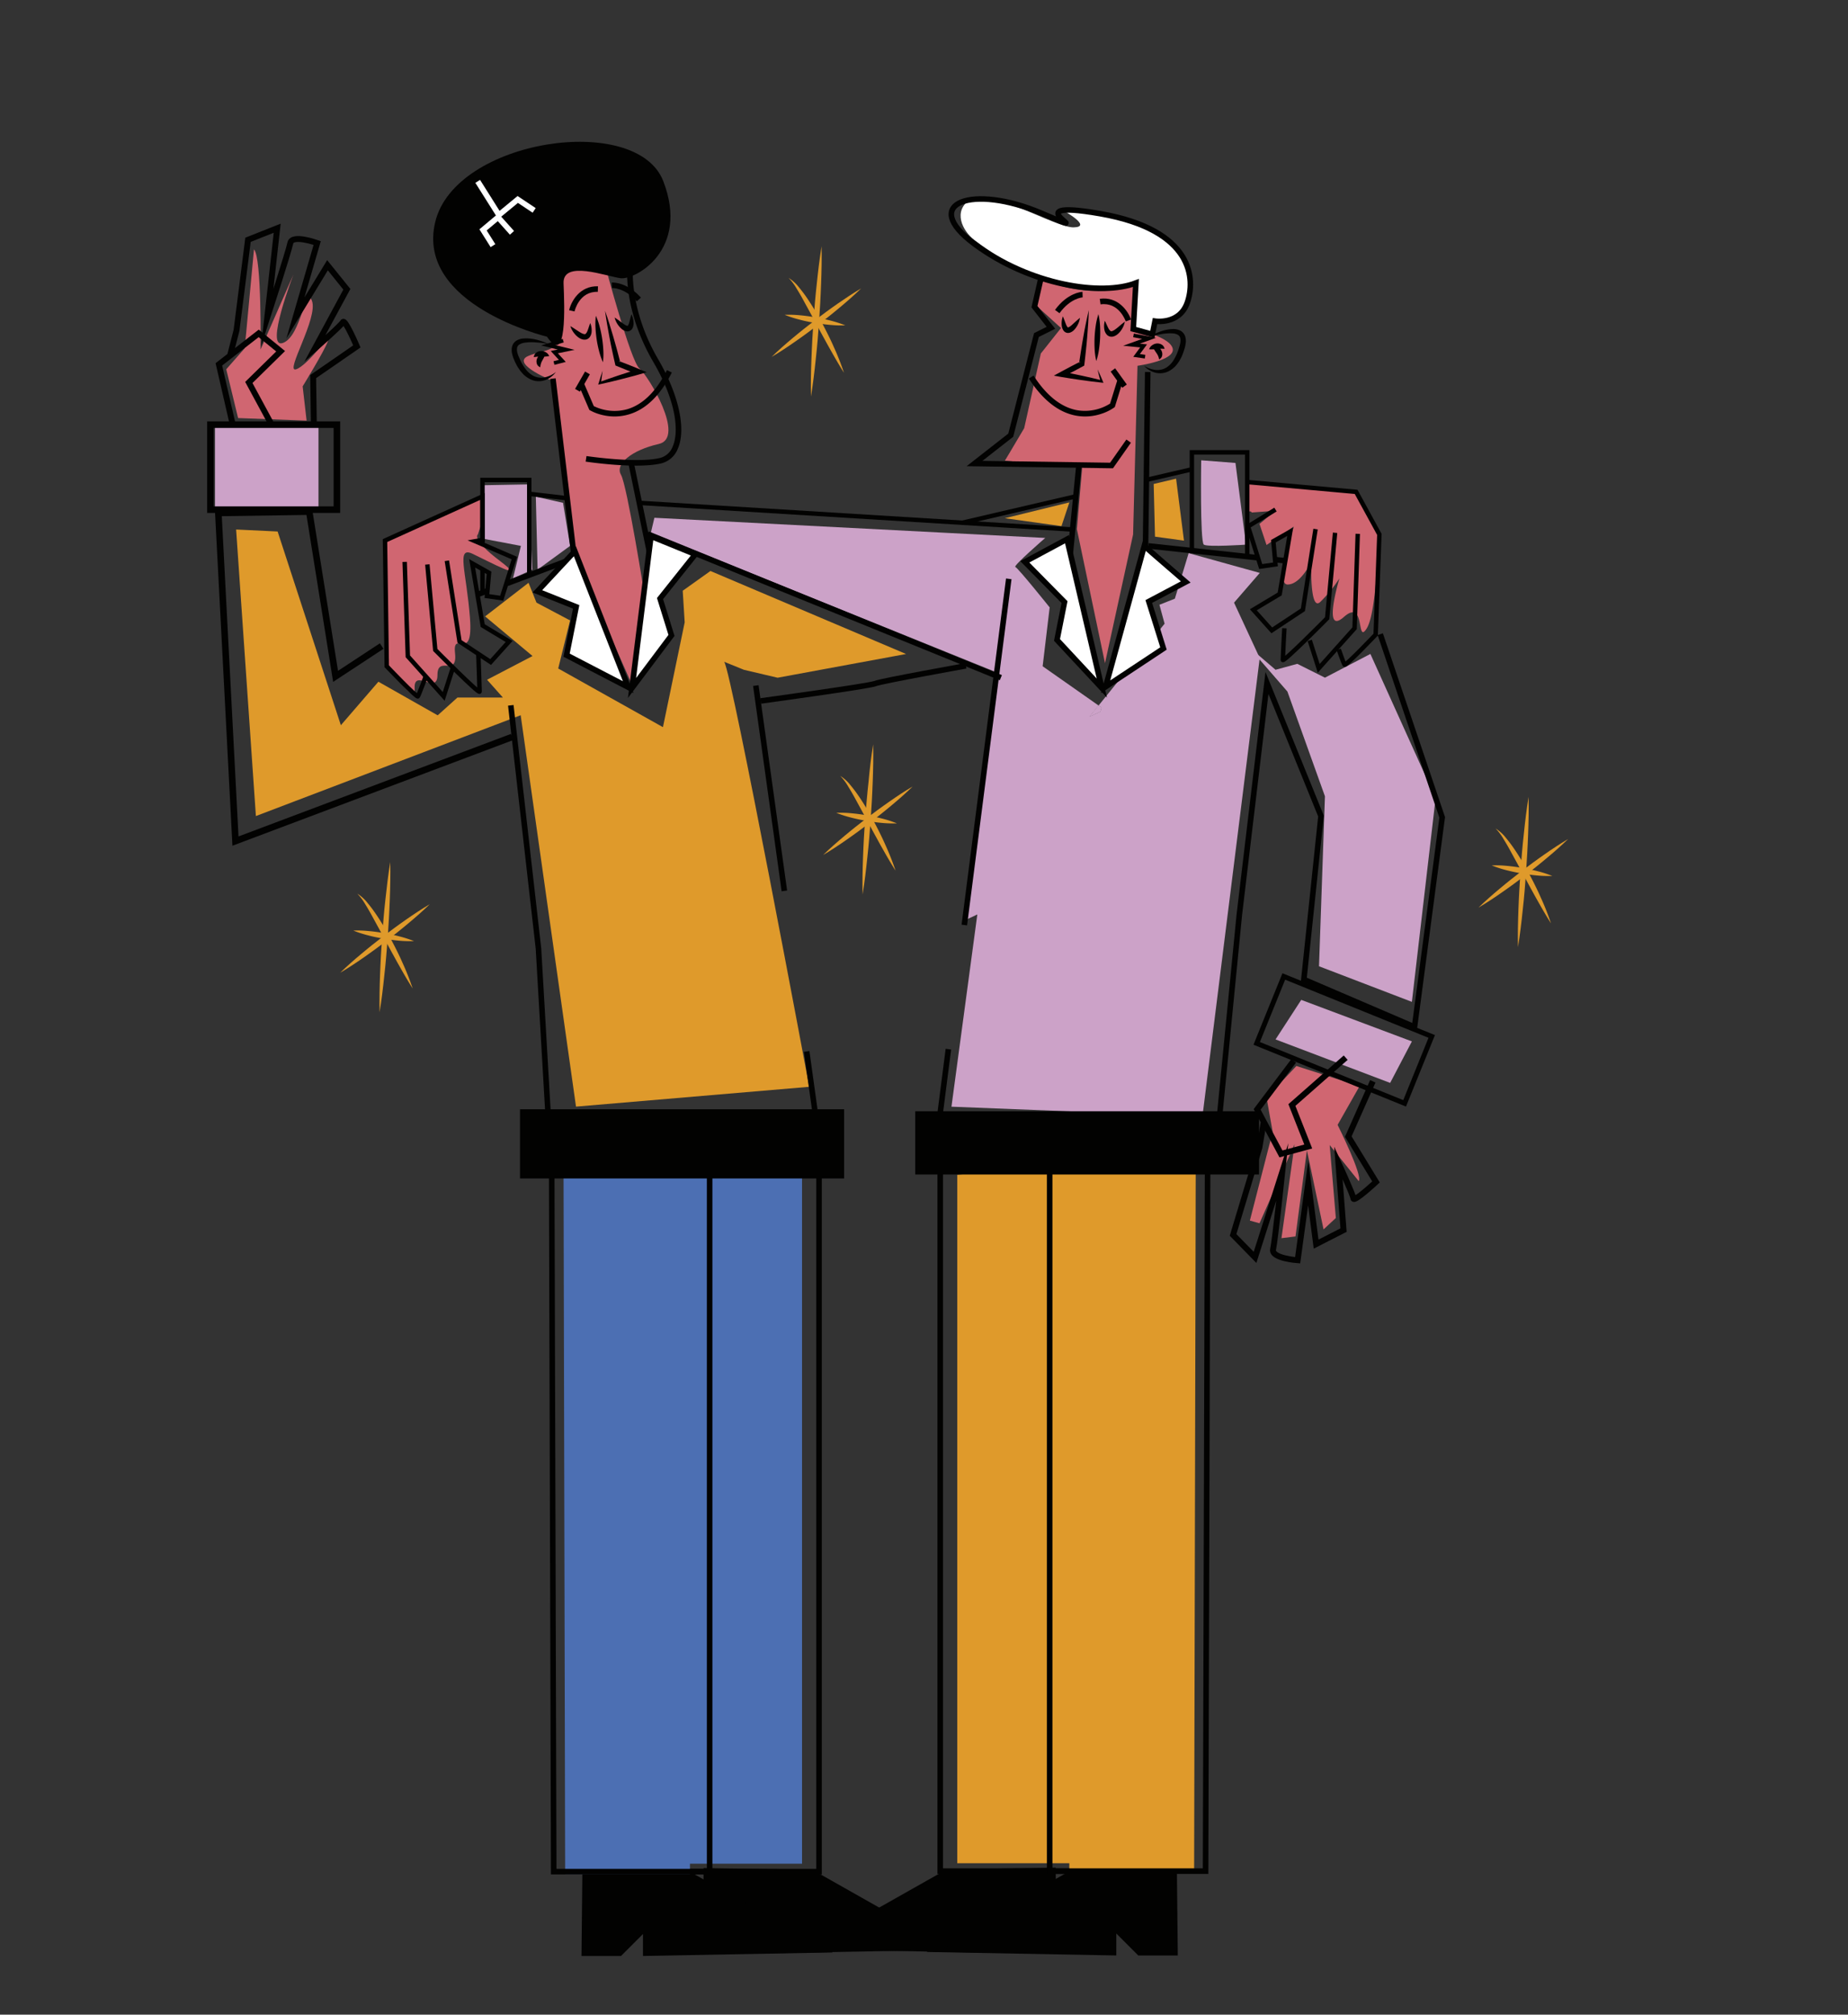
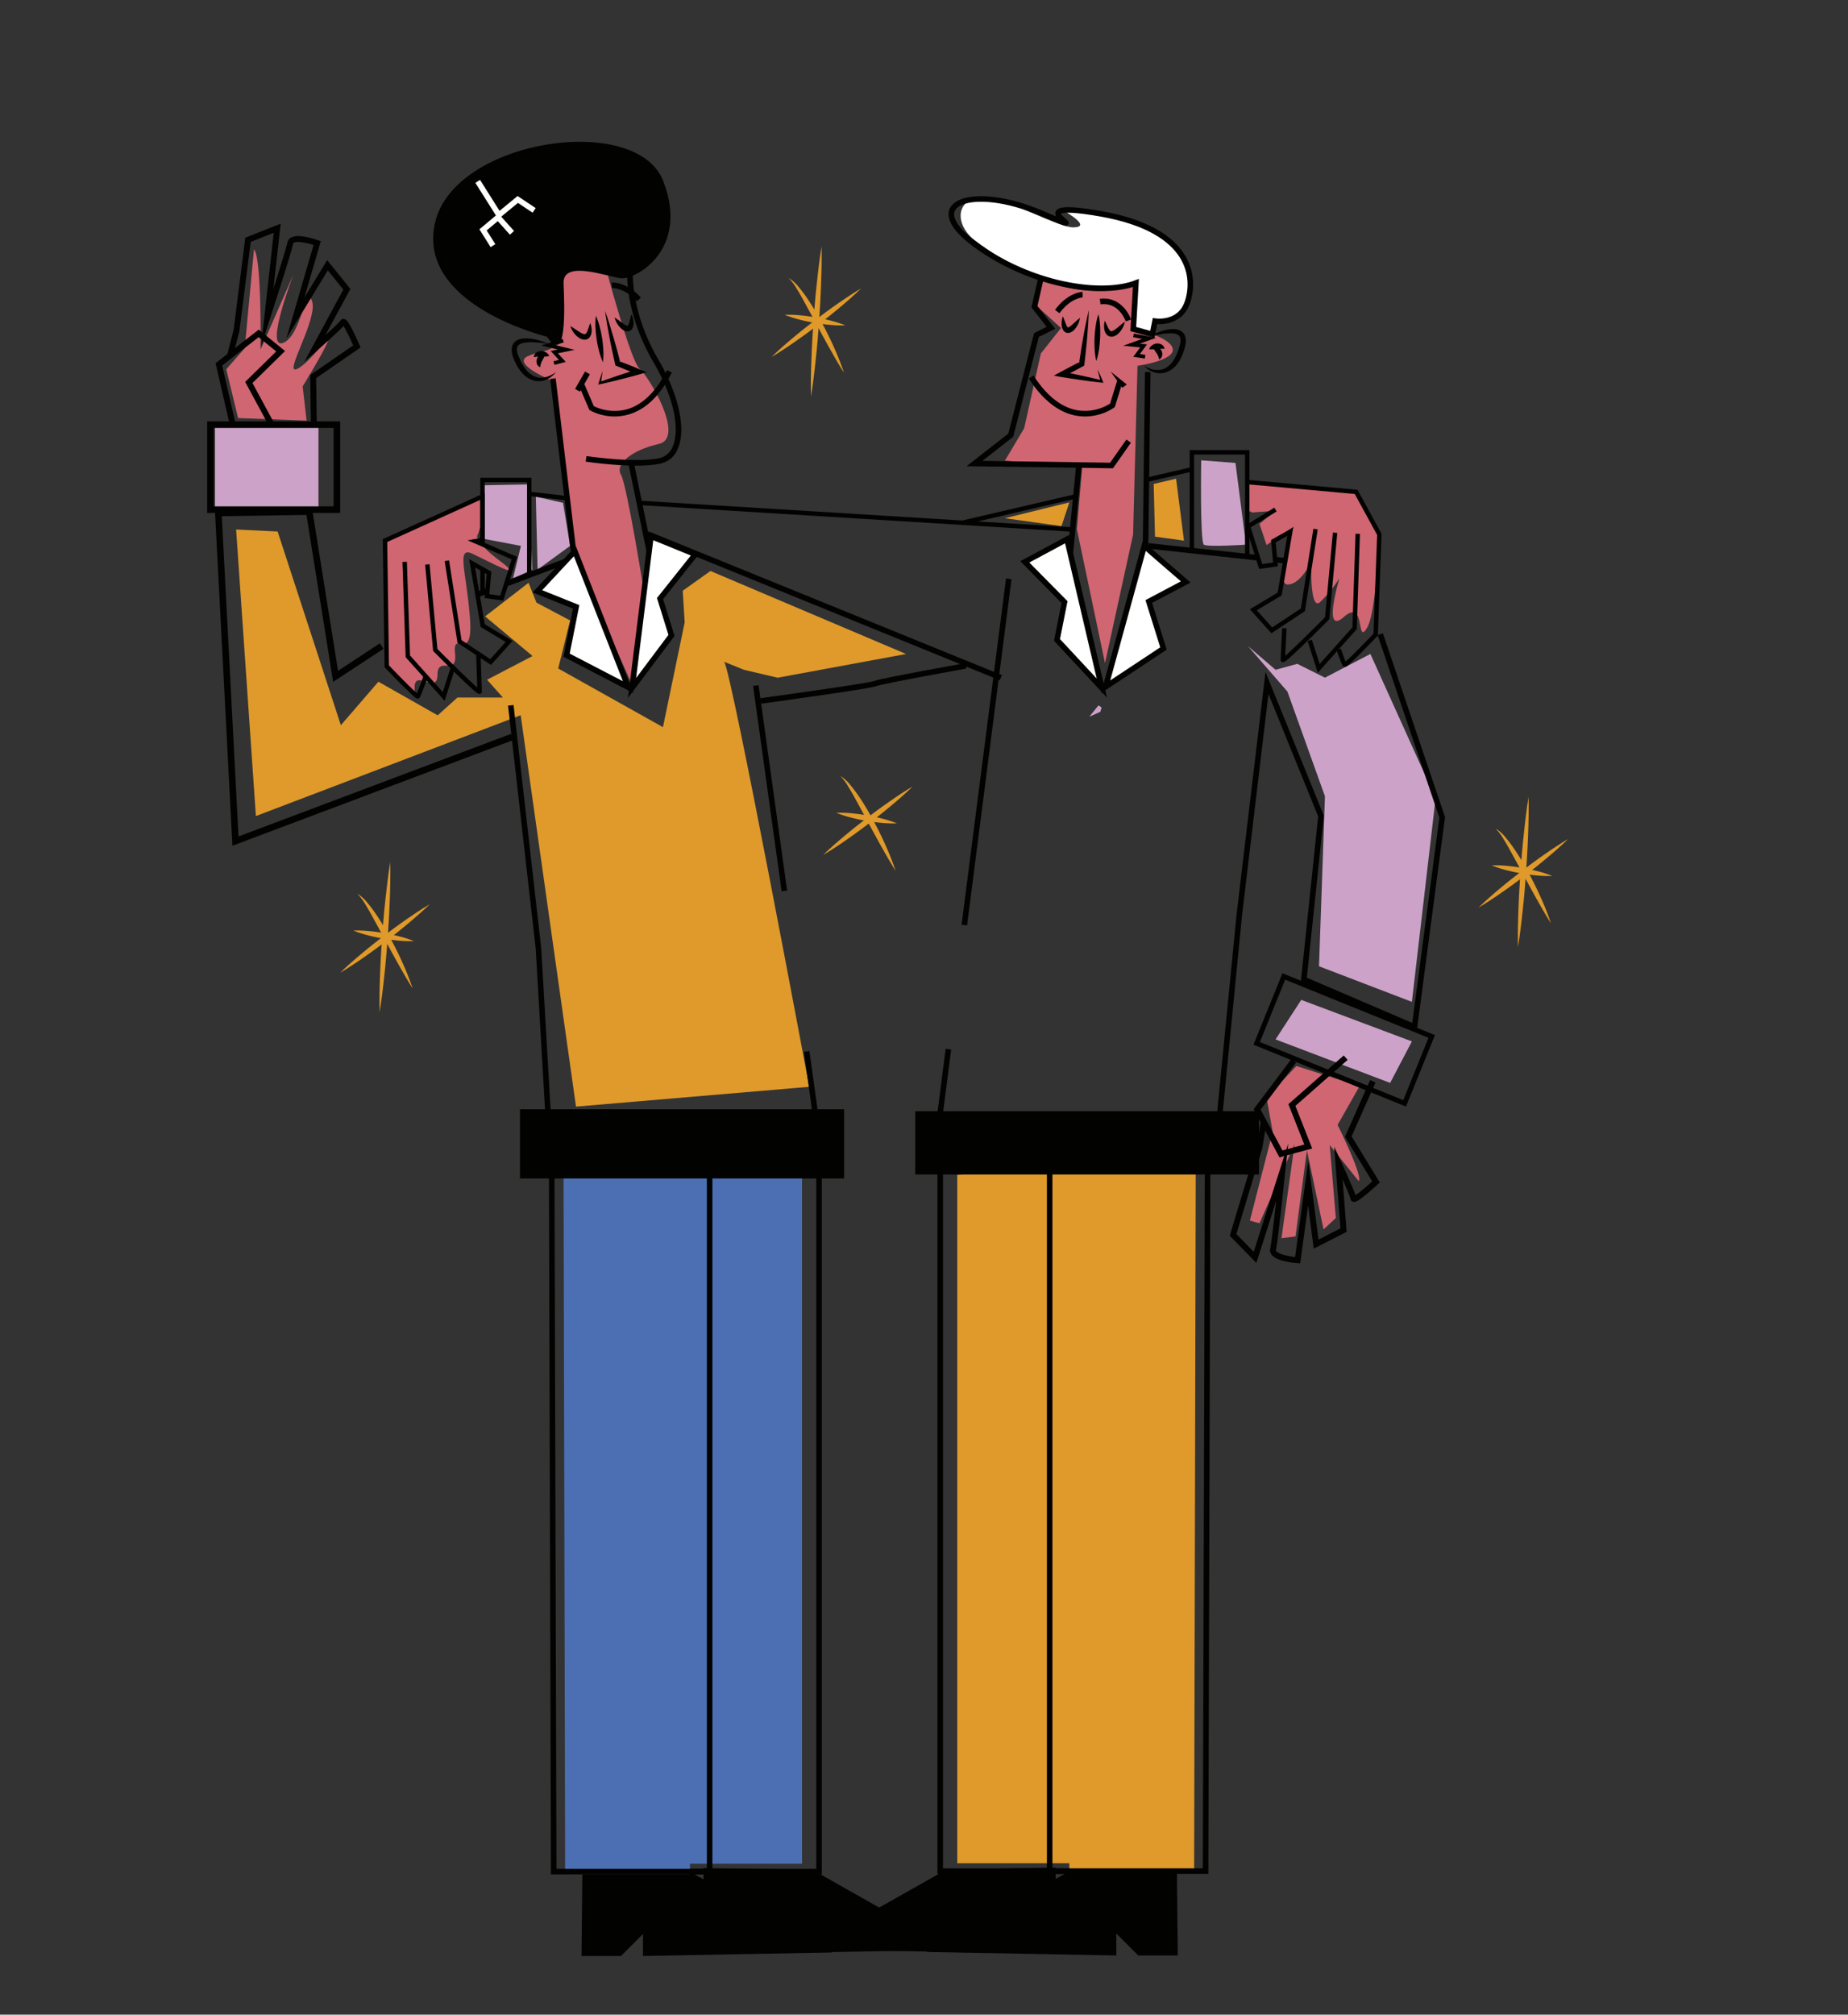
<svg xmlns="http://www.w3.org/2000/svg" viewBox="0 0 1000 1089.82">
  <rect x="0" y="0" width="1000" height="1089.82" fill="#333333" stroke="none" />
  <title>Mesa de trabajo 6</title>
  <g id="Capa_7" data-name="Capa 7">
    <polygon points="596.01 382.74 595.44 384.87 595.06 385.12 589.64 387.58 594.44 381.64 596.01 382.74" fill="#cca2c8" />
    <polygon points="696.64 374.07 716.96 430.74 713.75 522.7 764.01 541.95 776.84 431.81 741.55 353.75 716.96 366.58 701.99 359.1 690.23 362.31 675.26 349.48 696.64 374.07" fill="#cca2c8" />
    <polygon points="704.13 540.88 690.23 562.27 752.25 585.79 764.01 563.34 704.13 540.88" fill="#cca2c8" />
    <path d="M391.89,358c4.28,6.42,46,229.9,46,229.9L311.69,598.62,281.75,386.9,138.47,441.44l-10.7-155,22.46,1.07,34.22,104.79,20.31-23.53,32.08,18.18,10.69-9.62h24.6l-8.56-9.63,24.6-12.83L262.5,333.44,286,315.26,290.31,326l18.18,9.62-6.42,26,56.67,31.73,11.76-56.68-1.06-17.11,15-10.69,105.86,44.91-69.51,12.83-18.18-4.27Z" fill="#df9a2b" />
    <path d="M616,151.77,613.24,178l10.33,2.85,1.43-7.13s17.11,3.21,19.6-17.23-29.24-43.72-67.91-41.82c0,0,14.25,8.08,4.31,8.32s-45.27-21.64-55.56-15.34-4.52,17.48,1.9,22.23S572,165.08,616,151.77Z" fill="#fff" />
    <path d="M232.56,489.12c-3.66,3.59-7.5,6.93-11.41,10.2-1.93,1.65-3.93,3.22-5.9,4.83l-6,4.7-6.11,4.57c-2.07,1.48-4.11,3-6.21,4.44-4.17,2.91-8.41,5.74-12.83,8.33,3.66-3.58,7.5-6.93,11.41-10.19,1.93-1.66,3.94-3.23,5.9-4.84l6-4.69,6.11-4.57c2.07-1.48,4.1-3,6.21-4.44C223.91,494.55,228.15,491.72,232.56,489.12Z" fill="#df9a2b" />
    <path d="M193.36,483.42a21.77,21.77,0,0,1,5.58,5.08,75.2,75.2,0,0,1,4.51,6c2.83,4.14,5.33,8.47,7.73,12.85,1.17,2.21,2.32,4.42,3.43,6.65s2.19,4.48,3.18,6.77a139.68,139.68,0,0,1,5.51,13.94c-2.69-4.23-5.17-8.55-7.6-12.88-1.24-2.16-2.39-4.36-3.61-6.52l-3.55-6.54c-1.14-2.19-2.34-4.36-3.52-6.53s-2.38-4.34-3.56-6.51-2.41-4.32-3.71-6.41A30,30,0,0,0,193.36,483.42Z" fill="#df9a2b" />
    <path d="M211.18,466.31c.14,6.82,0,13.61-.26,20.4-.1,3.4-.31,6.78-.47,10.18l-.63,10.16L209,517.2c-.32,3.38-.58,6.77-1,10.14-.7,6.76-1.5,13.51-2.59,20.24-.15-6.82,0-13.61.25-20.4.1-3.4.31-6.78.47-10.18l.63-10.16.8-10.15c.32-3.38.58-6.77,1-10.14C209.28,479.79,210.08,473,211.18,466.31Z" fill="#df9a2b" />
    <path d="M224,509.08a61.7,61.7,0,0,1-8.4-.26c-2.77-.26-5.52-.64-8.25-1.11s-5.45-1-8.15-1.74a60,60,0,0,1-8-2.59,60.18,60.18,0,0,1,8.4.27c2.77.25,5.52.63,8.25,1.11s5.45,1.05,8.14,1.74A61.54,61.54,0,0,1,224,509.08Z" fill="#df9a2b" />
    <path d="M466,156c-3.66,3.58-7.5,6.93-11.41,10.2-1.94,1.65-3.94,3.22-5.91,4.83l-6,4.7-6.1,4.57c-2.07,1.48-4.11,3-6.21,4.43-4.18,2.92-8.42,5.75-12.83,8.34,3.66-3.58,7.5-6.93,11.4-10.2,1.94-1.65,3.94-3.22,5.91-4.83l6-4.69,6.11-4.57c2.07-1.48,4.11-3,6.21-4.44C457.31,161.47,461.54,158.64,466,156Z" fill="#df9a2b" />
    <path d="M426.75,150.34a21.61,21.61,0,0,1,5.58,5.08,72.89,72.89,0,0,1,4.51,6,149.89,149.89,0,0,1,7.74,12.85c1.17,2.21,2.32,4.42,3.43,6.65s2.19,4.48,3.18,6.77a142.08,142.08,0,0,1,5.5,13.94c-2.69-4.23-5.16-8.55-7.59-12.89-1.24-2.15-2.39-4.35-3.61-6.51l-3.55-6.54c-1.15-2.19-2.34-4.36-3.52-6.54s-2.39-4.33-3.56-6.51-2.41-4.31-3.71-6.4A29.68,29.68,0,0,0,426.75,150.34Z" fill="#df9a2b" />
    <path d="M444.58,133.23c.14,6.82,0,13.61-.27,20.4-.1,3.39-.3,6.78-.46,10.17L443.22,174l-.79,10.15c-.32,3.38-.59,6.77-1,10.14-.7,6.76-1.5,13.51-2.6,20.24-.15-6.82,0-13.61.26-20.4.1-3.4.31-6.79.46-10.18l.64-10.16.79-10.15c.32-3.38.59-6.77,1-10.14C442.68,146.71,443.48,140,444.58,133.23Z" fill="#df9a2b" />
    <path d="M457.41,176a61.7,61.7,0,0,1-8.4-.27c-2.77-.25-5.52-.63-8.26-1.1s-5.44-1-8.14-1.74a62.09,62.09,0,0,1-8-2.59,61.65,61.65,0,0,1,8.4.26c2.78.26,5.53.64,8.26,1.11s5.45,1.06,8.14,1.75A62,62,0,0,1,457.41,176Z" fill="#df9a2b" />
    <path d="M848.53,453.88c-3.66,3.58-7.5,6.93-11.41,10.19-1.93,1.66-3.93,3.23-5.9,4.84l-6,4.7-6.11,4.57c-2.07,1.48-4.11,3-6.21,4.43-4.17,2.92-8.41,5.75-12.83,8.34,3.66-3.58,7.5-6.93,11.41-10.2,1.93-1.65,3.94-3.22,5.9-4.83l6-4.69,6.11-4.57c2.07-1.48,4.1-3,6.21-4.44C839.88,459.31,844.12,456.48,848.53,453.88Z" fill="#df9a2b" />
    <path d="M809.33,448.18a21.77,21.77,0,0,1,5.58,5.08,75.2,75.2,0,0,1,4.51,6c2.83,4.14,5.33,8.47,7.73,12.85,1.17,2.2,2.33,4.42,3.43,6.65s2.19,4.48,3.18,6.77a139.68,139.68,0,0,1,5.51,13.94c-2.69-4.23-5.17-8.55-7.6-12.89-1.24-2.15-2.39-4.35-3.61-6.51l-3.54-6.54c-1.15-2.19-2.35-4.36-3.53-6.54s-2.38-4.33-3.56-6.51-2.41-4.31-3.71-6.4A29.73,29.73,0,0,0,809.33,448.18Z" fill="#df9a2b" />
    <path d="M827.15,431.07c.14,6.82,0,13.61-.26,20.4-.1,3.39-.31,6.78-.47,10.17l-.63,10.17L825,482c-.32,3.38-.58,6.77-1,10.14-.7,6.76-1.5,13.51-2.59,20.24-.15-6.82,0-13.61.25-20.4.1-3.4.31-6.79.47-10.18l.63-10.16.8-10.15c.32-3.38.58-6.77,1-10.15C825.25,444.55,826.05,437.8,827.15,431.07Z" fill="#df9a2b" />
    <path d="M840,473.84a61.7,61.7,0,0,1-8.4-.27c-2.77-.25-5.52-.63-8.25-1.1s-5.45-1.05-8.15-1.74a61.46,61.46,0,0,1-8-2.59,60.18,60.18,0,0,1,8.4.26c2.77.26,5.52.64,8.25,1.11s5.45,1.06,8.14,1.75A61.54,61.54,0,0,1,840,473.84Z" fill="#df9a2b" />
    <path d="M493.89,425.43c-3.66,3.58-7.51,6.93-11.41,10.19-1.94,1.66-3.94,3.22-5.91,4.83l-6,4.7-6.11,4.57c-2.07,1.48-4.1,3-6.21,4.44-4.17,2.91-8.41,5.74-12.83,8.34,3.66-3.59,7.51-6.94,11.41-10.2,1.94-1.66,3.94-3.22,5.91-4.83l6-4.7,6.11-4.57c2.07-1.48,4.11-3,6.21-4.43C485.23,430.85,489.47,428,493.89,425.43Z" fill="#df9a2b" />
    <path d="M454.68,419.72a21.77,21.77,0,0,1,5.58,5.08,75.2,75.2,0,0,1,4.51,6c2.83,4.14,5.34,8.48,7.74,12.85,1.16,2.21,2.32,4.42,3.43,6.66s2.18,4.48,3.18,6.77a142.89,142.89,0,0,1,5.5,13.93c-2.69-4.23-5.17-8.54-7.59-12.88-1.24-2.16-2.39-4.35-3.61-6.52l-3.55-6.53c-1.15-2.2-2.35-4.36-3.53-6.54s-2.38-4.34-3.55-6.51-2.42-4.31-3.72-6.41A29.53,29.53,0,0,0,454.68,419.72Z" fill="#df9a2b" />
-     <path d="M472.5,402.62c.15,6.81,0,13.61-.26,20.39-.1,3.4-.31,6.79-.46,10.18l-.63,10.16-.8,10.16c-.32,3.38-.58,6.76-1,10.14-.69,6.76-1.49,13.5-2.59,20.23-.15-6.81,0-13.61.26-20.4.1-3.39.31-6.78.46-10.17l.64-10.17L469,433c.32-3.38.59-6.76,1-10.14C470.61,416.09,471.41,409.34,472.5,402.62Z" fill="#df9a2b" />
    <path d="M485.33,445.39a61.75,61.75,0,0,1-8.4-.27q-4.15-.39-8.25-1.11c-2.73-.47-5.45-1.05-8.14-1.74a62,62,0,0,1-8-2.58,60.13,60.13,0,0,1,8.4.26q4.15.39,8.25,1.11c2.74.48,5.45,1.05,8.15,1.74A63,63,0,0,1,485.33,445.39Z" fill="#df9a2b" />
    <path d="M327.5,143.69S341.28,195.5,346,199.3s25.19,37.54,10.46,40.87-23.77,10.93-20.44,16.63,12.83,65.59,12.83,65.59l-6.65,48.47L309.44,297.2l-9.51-90.77s-23.76-9.51-14.26-13.79,19-.95,16.64-18.53S278.54,110.43,327.5,143.69Z" fill="#d06671" />
    <path d="M260.49,269.63,207.73,293.4l2.38,66.06s14.73,23.76,14.26,12.83,12.35,3.8,12.35-7.13,10.93,1.42,9.51-11.88,10,6.18,8.08-19-7.61-39,1.42-34.7,30.42,15.69,14.74,3.81-11.89-14.26-11.89-14.26l1.43-4.28Z" fill="#d06671" />
    <path d="M677.28,277.24l12.83-.95-8.56,7.13,3.81,11.4,14.73-10s-10.46,31.37-3.33,31.37,12.83-12.36,12.83-12.36-1,27.09,4.76,21.86a71.78,71.78,0,0,0,10.45-12.83s-9.5,31.37,2.38,20.91S733.83,349,739.53,340s6.18-49.9,6.18-49.9-10-23.29-11.4-23.29-58.93-6.18-58.93-6.18v16.16C677.28,276.29,677.28,277.24,677.28,277.24Z" fill="#d06671" />
    <path d="M563.22,150.35c-1.28-.64-3.8,13.78-3.8,13.78l14.73,13.31-10.93,13.78-9,40.39-7.61,12.84-2.85,4.75,41.82,3.8-2.85,33.27,15.21,72.47,15.21-69.62,2.38-91.25s20.91-2.85,19-9.5-21.38-10.46-21.38-10.46l.47-23.29S588.88,163.18,563.22,150.35Z" fill="#d06671" />
    <polygon points="261.91 291.5 260.96 262.5 286.15 262.03 288.05 308.13 277.59 312.88 281.87 295.3 261.91 291.5" fill="#cca2c8" />
    <polygon points="289.95 268.68 304.68 272.01 308.49 295.3 290.9 308.13 289.95 268.68" fill="#cca2c8" />
-     <path d="M667.77,326l13.9,29.94L650.66,604l-135.8-5.34,14-104-6.57,3.1,17.11-134L352.21,288.17l1.9-8.08L565.59,291S548,306.23,549.43,306.7,568,328.57,568,328.57l-3.8,31.84,30.27,21.23-4.8,5.94,5.42-2.46.38-.25.57-2.13-1.57-1.1,35.72-44.26-2.79-10.24,8.34-3.29,7.47-24.63,38.49,10.69Z" fill="#cca2c8" />
    <polygon points="596.01 382.74 595.44 384.87 595.06 385.12 589.64 387.58 594.44 381.64 596.01 382.74" fill="#cca2c8" />
    <path d="M128.84,226.15l-6.41-26.38,10-11.4,5-53.47c4.27,4.28,3.56,54.18,3.56,54.18l17.82-40.63s-15.68,40.63-5.7,37.06,12.12-32.07,15.68-22.81-15,39.21-8.55,37.07,19.25-20.67,17.11-15S163.77,209,163.77,209l2.14,18.53Z" fill="#d06671" />
    <rect x="116.37" y="230.78" width="55.96" height="45.98" fill="#cca2c8" />
    <polyline points="543.73 280.33 578.66 271.77 574.39 284.6 543.73 280.33" fill="#df9a2b" />
    <polygon points="624.29 261.79 636.41 258.94 640.68 292.45 625 290.31 624.29 261.79" fill="#df9a2b" />
    <path d="M650,249l18.54,1.43,5.7,44.19s-20.68,1.43-22.81,0S650,249,650,249Z" fill="#cca2c8" />
    <path d="M701.51,576.64l-16.15,17.11,3.32,18.54-12.35,48,5.22,1.42,19-42.77-7.12,50.85,7.6-.95,6.18-46.57,9,42.77,6.65-6.18-3.33-39.44,15.69,19.48c2.37-2.85-11.41-30.41-11.41-30.41l11.88-20.92Z" fill="#d06671" />
    <path d="M603.59,626.51l-1.12,381.39H518V635.5S603,627.21,603.59,626.51Z" fill="#df9a2b" />
    <polygon points="571.25 1010.27 571.72 1056.37 550.34 1056.37 538.46 1044.48 538.46 1056.37 435.8 1054.46 512.32 1011.22 571.25 1010.27" fill="#020201" />
    <path d="M594.33,618.67l-1.13,393.51H508.78V627.94S593.76,619.39,594.33,618.67Z" fill="none" stroke="#020201" stroke-miterlimit="10" stroke-width="3" />
    <polygon points="636.85 1011.7 637.33 1057.8 615.94 1057.8 604.06 1045.92 604.06 1057.8 501.41 1055.9 577.92 1012.65 636.85 1011.7" fill="#020201" />
    <path d="M647.07,620.1l-.9,393.5H578.64V629.37S646.62,620.81,647.07,620.1Z" fill="#df9a2b" />
    <path d="M653.5,618.67l-1.13,393.51H568V627.94S652.93,619.39,653.5,618.67Z" fill="none" stroke="#020201" stroke-miterlimit="10" stroke-width="3" />
    <path d="M348.4,626.78l1.12,381.39H434V635.76S349,627.47,348.4,626.78Z" fill="#4c6fb3" />
    <polygon points="380.74 1010.53 380.27 1056.63 401.65 1056.63 413.54 1044.75 413.54 1056.63 516.19 1054.73 439.67 1011.49 380.74 1010.53" fill="#020201" />
    <path d="M357.66,618.94l1.13,393.51h84.42V628.21S358.23,619.65,357.66,618.94Z" fill="none" stroke="#020201" stroke-miterlimit="10" stroke-width="3" />
    <polygon points="315.14 1011.97 314.66 1058.07 336.05 1058.07 347.93 1046.19 347.93 1058.07 450.58 1056.17 374.07 1012.92 315.14 1011.97" fill="#020201" />
    <path d="M304.92,620.37l.9,393.5h67.53V629.63S305.37,621.08,304.92,620.37Z" fill="#4c6fb3" />
    <path d="M298.5,618.94l1.12,393.51H384V628.21S299.06,619.65,298.5,618.94Z" fill="none" stroke="#020201" stroke-miterlimit="10" stroke-width="3" />
    <polyline points="644.96 297.67 644.96 244.68 674.9 244.68 674.9 301.24" fill="none" stroke="#020201" stroke-miterlimit="10" stroke-width="2.4" />
    <line x1="346.03" y1="272.03" x2="580.47" y2="286.45" fill="none" stroke="#020201" stroke-miterlimit="10" stroke-width="2.4" />
    <path d="M316.91,249.71l.45-3c.27,0,26.74,4,39.52,1.08a10,10,0,0,0,7.14-6.25c3.34-7.68,2.33-23.73-10.51-45.75-16.37-28.08-14.11-50.77-14-51.73l3,.33c0,.23-2.23,22.71,13.61,49.89,11.21,19.24,15.3,37.8,10.67,48.45a13,13,0,0,1-9.22,8C344.21,253.77,318,249.87,316.91,249.71Z" fill="#020201" />
    <line x1="299.2" y1="204.79" x2="312.15" y2="313.43" fill="none" />
    <rect x="304.18" y="204.4" width="3" height="109.41" transform="translate(-28.5 37.97) rotate(-6.79)" fill="#020201" />
    <line x1="353.26" y1="307.5" x2="341.59" y2="250.91" fill="none" />
    <rect x="345.93" y="250.32" width="3" height="57.78" transform="translate(-49.25 75.97) rotate(-11.66)" fill="#020201" />
    <path d="M349.94,201.36l-4,1.17c-1.75.51-3.52,1-5.28,1.43s-3.52.95-5.3,1.38-3.53.89-5.32,1.3-3.55.83-5.34,1.21l-1,.21.28-.93q1-3.31,2.12-6.6-.35,2.92-.79,5.82c1.41-.52,2.83-1,4.25-1.52,1.72-.62,3.45-1.18,5.18-1.76s3.47-1.14,5.21-1.69l1.23-.39-1.78-.69L333.74,198l-.7-.29-.17-.72c-.58-2.38-1.06-4.78-1.59-7.17s-1-4.79-1.46-7.19-.91-4.81-1.31-7.23-.79-4.84-1.11-7.28q1.25,3.47,2.34,7c.75,2.34,1.43,4.69,2.12,7s1.36,4.7,2,7.07c.56,2.11,1.14,4.23,1.67,6.36l-.7-.27.88,1-.18-.74,4.94,1.91,5.61,2.28Z" fill="#020201" />
    <path d="M335.69,196.34l-.88-1,.7.27Z" fill="#020201" />
    <line x1="322.44" y1="170.83" x2="326.27" y2="195.95" fill="none" />
    <path d="M322.44,170.83a37.1,37.1,0,0,1,2.12,6.1,62.47,62.47,0,0,1,1.92,12.56,35.07,35.07,0,0,1-.21,6.46,36.2,36.2,0,0,1-2.12-6.1,60.91,60.91,0,0,1-1.28-6.23c-.31-2.1-.53-4.21-.63-6.33A36,36,0,0,1,322.44,170.83Z" fill="#020201" />
    <path d="M363.55,201.51c-6.2,12.33-14.05,20-23.33,22.68a27.64,27.64,0,0,1-13.94.38,25.8,25.8,0,0,1-6.93-2.57l-.43-.25L314.29,211l-.5.87-2.6-1.49,5.4-9.4,2.6,1.49-3,5.28,5.12,11.93a25.63,25.63,0,0,0,18.14,1.67c8.43-2.5,15.65-9.61,21.45-21.14Z" fill="#020201" />
    <path d="M308.64,176.42c1.45.83,2.73,1.73,4,2.55.63.41,1.24.8,1.84,1.13a5.39,5.39,0,0,0,1.61.63c.46.06.54.05.83-.17a4.24,4.24,0,0,0,.91-1.42c.55-1.29.94-2.81,1.56-4.37a10.32,10.32,0,0,1,.73,4.95,5.48,5.48,0,0,1-1.1,2.77,3.59,3.59,0,0,1-1.57,1.09,4.08,4.08,0,0,1-1.85.11,6.42,6.42,0,0,1-2.66-1.21,10.84,10.84,0,0,1-1.87-1.76A12.26,12.26,0,0,1,308.64,176.42Z" fill="#020201" />
    <path d="M332.58,171.77c1.39.86,2.58,1.79,3.75,2.65.59.43,1.16.85,1.71,1.19a4.34,4.34,0,0,0,1.4.64l.14,0s0,0,.08,0l.16-.19a5.77,5.77,0,0,0,.68-1.65c.39-1.34.67-2.84,1.19-4.39a11.11,11.11,0,0,1,1.15,4.69,6.07,6.07,0,0,1-.52,2.71,4.66,4.66,0,0,1-.47.75,3.4,3.4,0,0,1-.81.68,2.64,2.64,0,0,1-1.05.37,3.35,3.35,0,0,1-1,0,5.57,5.57,0,0,1-2.64-1.33,10.68,10.68,0,0,1-1.69-1.82A12.18,12.18,0,0,1,332.58,171.77Z" fill="#020201" />
-     <path d="M310.89,168.48l-2.93-.66c1.05-4.63,5.67-13.3,15.63-12.95l-.1,3C313.49,157.52,311,168,310.89,168.48Z" fill="#020201" />
    <path d="M344.59,163c-6.83-7.58-13.31-7.19-13.38-7.18l-.22-3c.32,0,8-.5,15.83,8.16Z" fill="#020201" />
    <path d="M296.7,186c-2.25-.33-4.48-.63-6.71-.77a25.63,25.63,0,0,0-6.46.22,7.24,7.24,0,0,0-2.61,1,2.63,2.63,0,0,0-1.14,1.92,6.51,6.51,0,0,0,.26,2.71c.1.48.33,1,.48,1.45l.66,1.48a24.87,24.87,0,0,0,3.15,5.51,12.67,12.67,0,0,0,4.6,3.94,9.35,9.35,0,0,0,6,.62,14.65,14.65,0,0,0,5.89-2.85,12.65,12.65,0,0,1-5.46,4.26,10.44,10.44,0,0,1-7.27.14,13.79,13.79,0,0,1-5.93-4.32c-.2-.22-.41-.45-.6-.69l-.51-.74c-.32-.5-.7-1-1-1.5a30.21,30.21,0,0,1-1.6-3.16l-.68-1.63c-.18-.6-.41-1.15-.54-1.77a8.64,8.64,0,0,1-.21-4,5.41,5.41,0,0,1,2.46-3.57,8.41,8.41,0,0,1,3.73-1.15,21.74,21.74,0,0,1,7,.63A34.75,34.75,0,0,1,296.7,186Z" fill="#020201" />
    <path d="M297.19,192.61a16.53,16.53,0,0,1-2.42.3h-.18a5,5,0,0,1-.25.46c-.3.63-.64,1.16-.87,1.64a7.63,7.63,0,0,0-1.09,3.63,2.85,2.85,0,0,1-1.93-2.06,4.06,4.06,0,0,1,.36-3,4.33,4.33,0,0,1,.41-.66h-.07a15.68,15.68,0,0,0-2.25.31,3.17,3.17,0,0,1,1.27-2.46,4.48,4.48,0,0,1,2.68-.88,5.16,5.16,0,0,1,2.56.69A4.19,4.19,0,0,1,297.19,192.61Z" fill="#020201" />
    <polygon points="300.01 197.35 299.52 195.41 302.42 194.67 298.02 189.86 301.84 189.08 292.81 186.86 304.48 183.3 305.06 185.21 300.35 186.65 310.93 189.25 301.87 191.11 306.14 195.78 300.01 197.35" fill="#020201" />
    <path d="M296,182.14s-71.17-17.12-60.5-62S344.5,60.61,358.92,98s-15.31,53.54-23.12,52.5-31.35-10-30.84,2.75S306.87,198.51,296,182.14Z" fill="#020201" />
    <polygon points="311.07 298.14 290.79 319.86 311.78 328.28 306.59 354.39 339.94 371.7 311.07 298.14" fill="#fff" />
    <path d="M342.47,374.09v0h0l-1.1-2.8-.57-1.46-29.2-74.42-.08.09-1.34,1.43-1.35,1.45-2.3,2.47-4.67,5-13.67,14.63,21.87,8.76-5.17,26,34.63,18,.81.42,1.8.93.31.17.36.18Zm-33.31-71.7.13-.16,1.25-1.32.17.43v0l2.16,5.49,24.21,61.68-28.8-14.95,5.22-26.23-20.12-8.07,14.86-15.91Z" fill="#020201" />
    <polygon points="352.25 290.07 342.02 372.18 363.37 343.71 357.17 323.79 376.25 299.85 352.25 290.07" fill="#fff" />
    <path d="M378.67,299.22l-21.75-8.87h0l-4.21-1.72-1.7-.69-.09.73h0l-.58,4.59v0l-.57,4.64h0l-9,71.86-.18,1.42-.29,2.38-.5,4,2.3-3.06.34-.44v0L365,344l-6.19-19.89Zm-34.46,67.54,7.44-59.66h0l.57-4.64h0l.58-4.61.7-5.63,20.32,8.28-18.32,23,6.21,19.94Z" fill="#020201" />
    <polygon points="289.88 112.57 288.22 115.06 280.26 109.76 271.23 117.21 278.16 124.95 275.92 126.95 269.36 119.62 263.35 124.66 268.03 132.08 265.49 133.68 259.42 124.04 268.35 116.55 257.23 98.91 259.77 97.31 270.33 114.06 280.07 106.03 289.88 112.57" fill="#fff" />
    <line x1="621.08" y1="201.24" x2="619.7" y2="310.64" fill="none" />
    <rect x="565.69" y="254.44" width="109.41" height="3" transform="translate(356.66 873.07) rotate(-89.28)" fill="#020201" />
    <line x1="578.19" y1="309.1" x2="583.81" y2="251.59" fill="none" />
    <rect x="552.11" y="278.85" width="57.78" height="3" transform="translate(245.42 831.29) rotate(-84.41)" fill="#020201" />
    <path d="M597.11,207.09l-1.05-.11c-1.82-.18-3.64-.41-5.45-.64s-3.62-.48-5.42-.73-3.62-.52-5.42-.8-3.61-.55-5.4-.87l-4.11-.74,3.69-2,5.34-2.86,4.71-2.43c0,.25-.07.51-.1.76l.76-1.1-.66.34c.3-2.17.66-4.33,1-6.5.36-2.42.81-4.82,1.22-7.24s.87-4.82,1.37-7.22,1-4.8,1.58-7.19q-.09,3.69-.33,7.36c-.14,2.45-.35,4.89-.54,7.33s-.42,4.88-.7,7.31-.49,4.86-.81,7.29l-.1.74-.67.36L580.68,201l-1.69.87,1.26.26c1.79.36,3.57.72,5.35,1.13s3.57.77,5.34,1.2c1.47.35,2.93.69,4.39,1.07-.51-1.89-1-3.79-1.4-5.71,1,2.1,1.92,4.21,2.8,6.34Z" fill="#020201" />
    <path d="M584.66,195.6l-.76,1.1c0-.25.07-.51.1-.76Z" fill="#020201" />
    <line x1="594.38" y1="169.94" x2="593.23" y2="195.32" fill="none" />
    <path d="M594.38,169.94a36.94,36.94,0,0,0-1.46,6.29,63.13,63.13,0,0,0-.58,12.69,36.49,36.49,0,0,0,.89,6.4A37.42,37.42,0,0,0,594.7,189a64.26,64.26,0,0,0,.57-12.7A36.25,36.25,0,0,0,594.38,169.94Z" fill="#020201" />
-     <path d="M609.75,208l-2.43,1.76-.59-.81-3.47,11.22-.39.3a26.09,26.09,0,0,1-6.63,3.29,27.73,27.73,0,0,1-13.9,1.1c-9.51-1.73-18.12-8.49-25.6-20.09l2.52-1.62c7,10.85,14.93,17.16,23.57,18.75a25.56,25.56,0,0,0,17.86-3.58l3.84-12.4L601,201l2.43-1.77Z" fill="#020201" />
+     <path d="M609.75,208l-2.43,1.76-.59-.81-3.47,11.22-.39.3a26.09,26.09,0,0,1-6.63,3.29,27.73,27.73,0,0,1-13.9,1.1c-9.51-1.73-18.12-8.49-25.6-20.09l2.52-1.62c7,10.85,14.93,17.16,23.57,18.75a25.56,25.56,0,0,0,17.86-3.58l3.84-12.4L601,201Z" fill="#020201" />
    <path d="M608.7,174c-1.36,1-2.53,2-3.69,3-.58.47-1.15.93-1.71,1.31a5.63,5.63,0,0,1-1.54.81c-.44.11-.52.11-.84-.09a4.08,4.08,0,0,1-1.06-1.31c-.68-1.22-1.23-2.7-2-4.19a10.32,10.32,0,0,0-.21,5,5.41,5.41,0,0,0,1.39,2.63,3.49,3.49,0,0,0,1.68.92,4.06,4.06,0,0,0,1.85-.08,6.54,6.54,0,0,0,2.51-1.49,10.81,10.81,0,0,0,1.67-1.94A12.33,12.33,0,0,0,608.7,174Z" fill="#020201" />
    <path d="M584.4,171.94c-1.29,1-2.38,2.05-3.45,3-.54.49-1.06,1-1.57,1.37a4.55,4.55,0,0,1-1.33.79l-.14,0s0,0-.08,0l-.18-.17a5.71,5.71,0,0,1-.84-1.56c-.53-1.29-1-2.75-1.66-4.24a11.19,11.19,0,0,0-.64,4.78,6.12,6.12,0,0,0,.8,2.64,5.81,5.81,0,0,0,.55.7,3.41,3.41,0,0,0,.87.59,2.9,2.9,0,0,0,1.09.26,3.85,3.85,0,0,0,1-.11,5.75,5.75,0,0,0,2.49-1.6,11.47,11.47,0,0,0,1.49-2A12.26,12.26,0,0,0,584.4,171.94Z" fill="#020201" />
    <path d="M609.19,173.86l2.84-1c-1.54-4.49-7-12.62-16.92-11.22l.42,3C605.44,163.24,609,173.43,609.19,173.86Z" fill="#020201" />
    <path d="M573.31,169.43c6-8.26,12.47-8.55,12.54-8.56l-.09-3c-.33,0-8,.35-14.88,9.79Z" fill="#020201" />
    <path d="M621.58,182.28c2.21-.57,4.39-1.11,6.59-1.48a25.82,25.82,0,0,1,6.44-.46,7,7,0,0,1,2.71.75,2.62,2.62,0,0,1,1.34,1.78,6.73,6.73,0,0,1,0,2.73c-.05.48-.23,1-.33,1.49l-.49,1.54a25.78,25.78,0,0,1-2.56,5.82,12.5,12.5,0,0,1-4.15,4.39,9.42,9.42,0,0,1-5.88,1.26,15,15,0,0,1-6.16-2.21,12.63,12.63,0,0,0,5.89,3.65,10.4,10.4,0,0,0,7.24-.63,13.84,13.84,0,0,0,5.44-4.92c.18-.24.36-.49.52-.75l.43-.79c.27-.53.6-1,.83-1.59a31.75,31.75,0,0,0,1.25-3.32l.51-1.69c.11-.61.29-1.18.35-1.82a8.5,8.5,0,0,0-.21-4,5.44,5.44,0,0,0-2.83-3.29,8.61,8.61,0,0,0-3.83-.75,21.83,21.83,0,0,0-6.91,1.38A34.83,34.83,0,0,0,621.58,182.28Z" fill="#020201" />
    <path d="M628.25,189.27a4.09,4.09,0,0,1,.66,2.9,2.84,2.84,0,0,1-1.7,2.25,7.6,7.6,0,0,0-1.47-3.49c-.28-.46-.66-.94-1-1.54-.1-.14-.2-.28-.3-.44h-.18a15.57,15.57,0,0,1-2.43,0,4.1,4.1,0,0,1,1.56-2.14,5.07,5.07,0,0,1,2.47-1,4.58,4.58,0,0,1,2.76.6,3.16,3.16,0,0,1,1.53,2.32,16,16,0,0,0-2.28-.08h-.06A5.09,5.09,0,0,1,628.25,189.27Z" fill="#020201" />
    <polygon points="619.49 193.93 619.78 191.95 616.82 191.52 620.68 186.28 616.8 185.9 625.55 182.74 613.56 180.44 613.18 182.4 618.03 183.33 607.78 187.03 616.98 187.93 613.23 193.02 619.49 193.93" fill="#020201" />
    <polygon points="619.16 295.33 641.62 314.78 621.64 325.37 629.56 350.79 598.23 371.53 619.16 295.33" fill="#fff" />
    <path d="M595.72,375l.34-.22.29-.19,1.69-1.12.76-.5,32.53-21.54-7.89-25.31,20.82-11L629.13,302,624,297.51l-2.55-2.21-1.49-1.3-1.48-1.28-.09-.08-21.17,77.09-.41,1.52-.8,2.89h0v0Zm26.81-74.76L639,314.48l-19.16,10.15,8,25.53-27.07,17.91,17.56-63.89,1.56-5.69h0L620,298l1.37,1.19.16.14Z" fill="#020201" />
    <polygon points="577.35 291.66 596.21 372.23 571.97 346.17 576.03 325.7 554.53 303.92 577.35 291.66" fill="#fff" />
    <path d="M574.41,326.19l-4.06,20.44L596,374.15v0l.39.41,2.61,2.8-.92-3.92-.54-2.34-.33-1.39-16.51-70.51h0l-1.06-4.55v0l-1.06-4.51h0l-.17-.71-1.62.87-4,2.15h0l-20.68,11.12Zm-.82,19.52,4.07-20.49L557,304.29l19.33-10.38,1.3,5.53,1.06,4.52h0l1.06,4.55h0l13.71,58.54Z" fill="#020201" />
    <polyline points="563.34 150.23 559.77 165.91 568.68 177.32 560.84 181.24 546.94 235.42 527.34 250.74 601.48 251.81 610.74 238.62" fill="none" stroke="#020201" stroke-miterlimit="10" stroke-width="3" />
    <path d="M614.66,153.08,613.24,178l10.33,2.85,1.43-7.13s13.19,2.14,17.47-10,3.92-39.21-47.05-48.12,4.63,15.33-32.08-.35-66.3-5.71-36,16.75S596.13,160.21,614.66,153.08Z" fill="none" stroke="#020201" stroke-miterlimit="10" stroke-width="3" />
    <line x1="263.61" y1="319.64" x2="258.82" y2="321.44" fill="none" stroke="#020201" stroke-miterlimit="10" stroke-width="3" />
    <line x1="305.63" y1="303.85" x2="274.44" y2="315.57" fill="none" stroke="#020201" stroke-miterlimit="10" stroke-width="3" />
    <line x1="424.44" y1="481.93" x2="409" y2="370.86" fill="none" stroke="#020201" stroke-miterlimit="10" stroke-width="3" />
    <polyline points="436.51 568.77 442.15 609.32 296.72 605.04 291.38 513.08 276.41 381.55" fill="none" stroke="#020201" stroke-miterlimit="10" stroke-width="3" />
    <path d="M411.61,379.18s58.58-8,61.9-9.39,49.19-9.62,49.19-9.62" fill="none" stroke="#020201" stroke-miterlimit="10" stroke-width="3" />
    <polyline points="690.19 275.64 675.35 284.77 682.2 306.46 690.19 305.32 689.05 292.76 698.18 287.63 692.48 321.3 678.21 329.86 688.2 340.99 705.03 329.86 711.88 286.2" fill="none" stroke="#020201" stroke-miterlimit="10" stroke-width="2.4" />
    <path d="M722.44,288.2l-4.28,46.23s-24,24.26-24,22.54.85-17.12.85-17.12" fill="none" stroke="#020201" stroke-miterlimit="10" stroke-width="2.4" />
    <polyline points="734.71 288.77 733 339.85 713.59 361.54 708.74 346.42" fill="none" stroke="#020201" stroke-miterlimit="10" stroke-width="2.4" />
    <path d="M231.25,305.34l4.28,46.24s24,24.25,24,22.54-.69-20.39-.69-20.39" fill="none" stroke="#020201" stroke-miterlimit="10" stroke-width="2.4" />
    <polyline points="218.98 303.95 220.69 355.03 240.1 376.72 244.95 361.6" fill="none" stroke="#020201" stroke-miterlimit="10" stroke-width="2.4" />
    <path d="M230.39,365.87s-3.7,10-4.27,10.82-16.84-16.27-16.84-16.27l-.95-68,52.75-23.89v23.53l-3.92.71,21.18,9.12-4.2,13.3-2.65,8.39-8-1.14.34-3.67.8-8.89-9.13-5.14,5.71,33.68L275.49,347l-10,11.13L248.66,347l-6.85-43.66" fill="none" stroke="#020201" stroke-miterlimit="10" stroke-width="2.4" />
    <line x1="521.82" y1="500.39" x2="545.87" y2="313.12" fill="none" stroke="#020201" stroke-miterlimit="10" stroke-width="3" />
    <polyline points="513.2 567.54 513.2 567.54 507.42 612.53 659.22 611.1 670.62 494.9 685.59 369.44 714.82 441.44 705.55 529.83 765.44 555.5 780.41 442.15 746.9 343.06" fill="none" stroke="#020201" stroke-miterlimit="10" stroke-width="3" />
    <line x1="541.59" y1="366.58" x2="350.54" y2="288.88" fill="none" stroke="#020201" stroke-miterlimit="10" stroke-width="3" />
    <line x1="690.36" y1="302.76" x2="695.37" y2="303.31" fill="none" stroke="#020201" stroke-miterlimit="10" stroke-width="3" />
    <line x1="621.4" y1="295.3" x2="680.72" y2="301.72" fill="none" stroke="#020201" stroke-miterlimit="10" stroke-width="3" />
    <rect x="281.4" y="600.05" width="175.37" height="37.43" fill="#020201" />
    <rect x="495.26" y="601.12" width="186.06" height="34.22" fill="#020201" />
    <path d="M675.64,260.82l58.19,5.25,12.58,23-2,54.23s-16.27,17.12-16.84,16.26-3.14-8.27-3.14-8.27" fill="none" stroke="#020201" stroke-miterlimit="10" stroke-width="2.4" />
    <polyline points="583.01 268.29 582.5 268.4 520.56 282.82" fill="none" stroke="#020201" stroke-miterlimit="10" stroke-width="2.4" />
    <line x1="644.6" y1="253.95" x2="620.9" y2="259.47" fill="none" stroke="#020201" stroke-miterlimit="10" stroke-width="2.4" />
    <polyline points="261.08 294.58 261.08 259.65 286.39 259.65 286.39 310.62" fill="none" stroke="#020201" stroke-miterlimit="10" stroke-width="2.4" />
    <line x1="261.08" y1="307.42" x2="261.08" y2="320.25" fill="none" stroke="#020201" stroke-miterlimit="10" stroke-width="2.4" />
    <line x1="306.35" y1="269.46" x2="286.39" y2="267.14" fill="none" stroke="#020201" stroke-miterlimit="10" stroke-width="2.4" />
    <polyline points="147.38 230.43 134.65 206.89 151.86 190 139.99 180.34 118.44 197.09 125.81 229.11" fill="none" stroke="#020201" stroke-miterlimit="10" stroke-width="3.19" />
    <rect x="113.87" y="229.71" width="68.44" height="45.98" fill="none" stroke="#020201" stroke-miterlimit="10" stroke-width="3.55" />
    <polyline points="277.12 398.66 127.42 454.98 118.15 277.48 167.34 276.76 181.59 365.87 206.54 349.48" fill="none" stroke="#020201" stroke-miterlimit="10" stroke-width="3.55" />
    <polyline points="728.19 572.14 699.08 597.76 707.93 620.2 693.16 624.2 680.28 600.13 700.04 573.87" fill="none" stroke="#020201" stroke-miterlimit="10" stroke-width="3.19" />
    <path d="M742.86,584.92l-13.27,29.9,15,24.54s-12,11.19-12.23,8.95S724.23,629,724.23,629l2.8,36.42L712.18,673l-4.28-33.1-5.71,41.82s-14.38-1-13.29-5.9,5-42,5-42l-14.76,46.36-11.89-12.15,14.23-47.22,2.26-13.38" fill="none" stroke="#020201" stroke-miterlimit="10" stroke-width="3.19" />
    <rect x="684.24" y="542.98" width="86.37" height="39.05" transform="translate(264.48 -232) rotate(22.06)" fill="none" stroke="#020201" stroke-miterlimit="10" stroke-width="2.67" />
    <path d="M169.83,229l-.37-25.28,23.65-16.33s-6.42-15.11-7.54-13.15-15.25,14.38-15.25,14.38l17.37-32.14-10.47-13L159.85,172l11.79-40.53s-13.55-4.91-14.54,0-12.49,40.39-12.49,40.39L150,123.45l-15.8,6.27L128,178.64l-3.37,13.14" fill="none" stroke="#020201" stroke-miterlimit="10" stroke-width="3.19" />
  </g>
</svg>